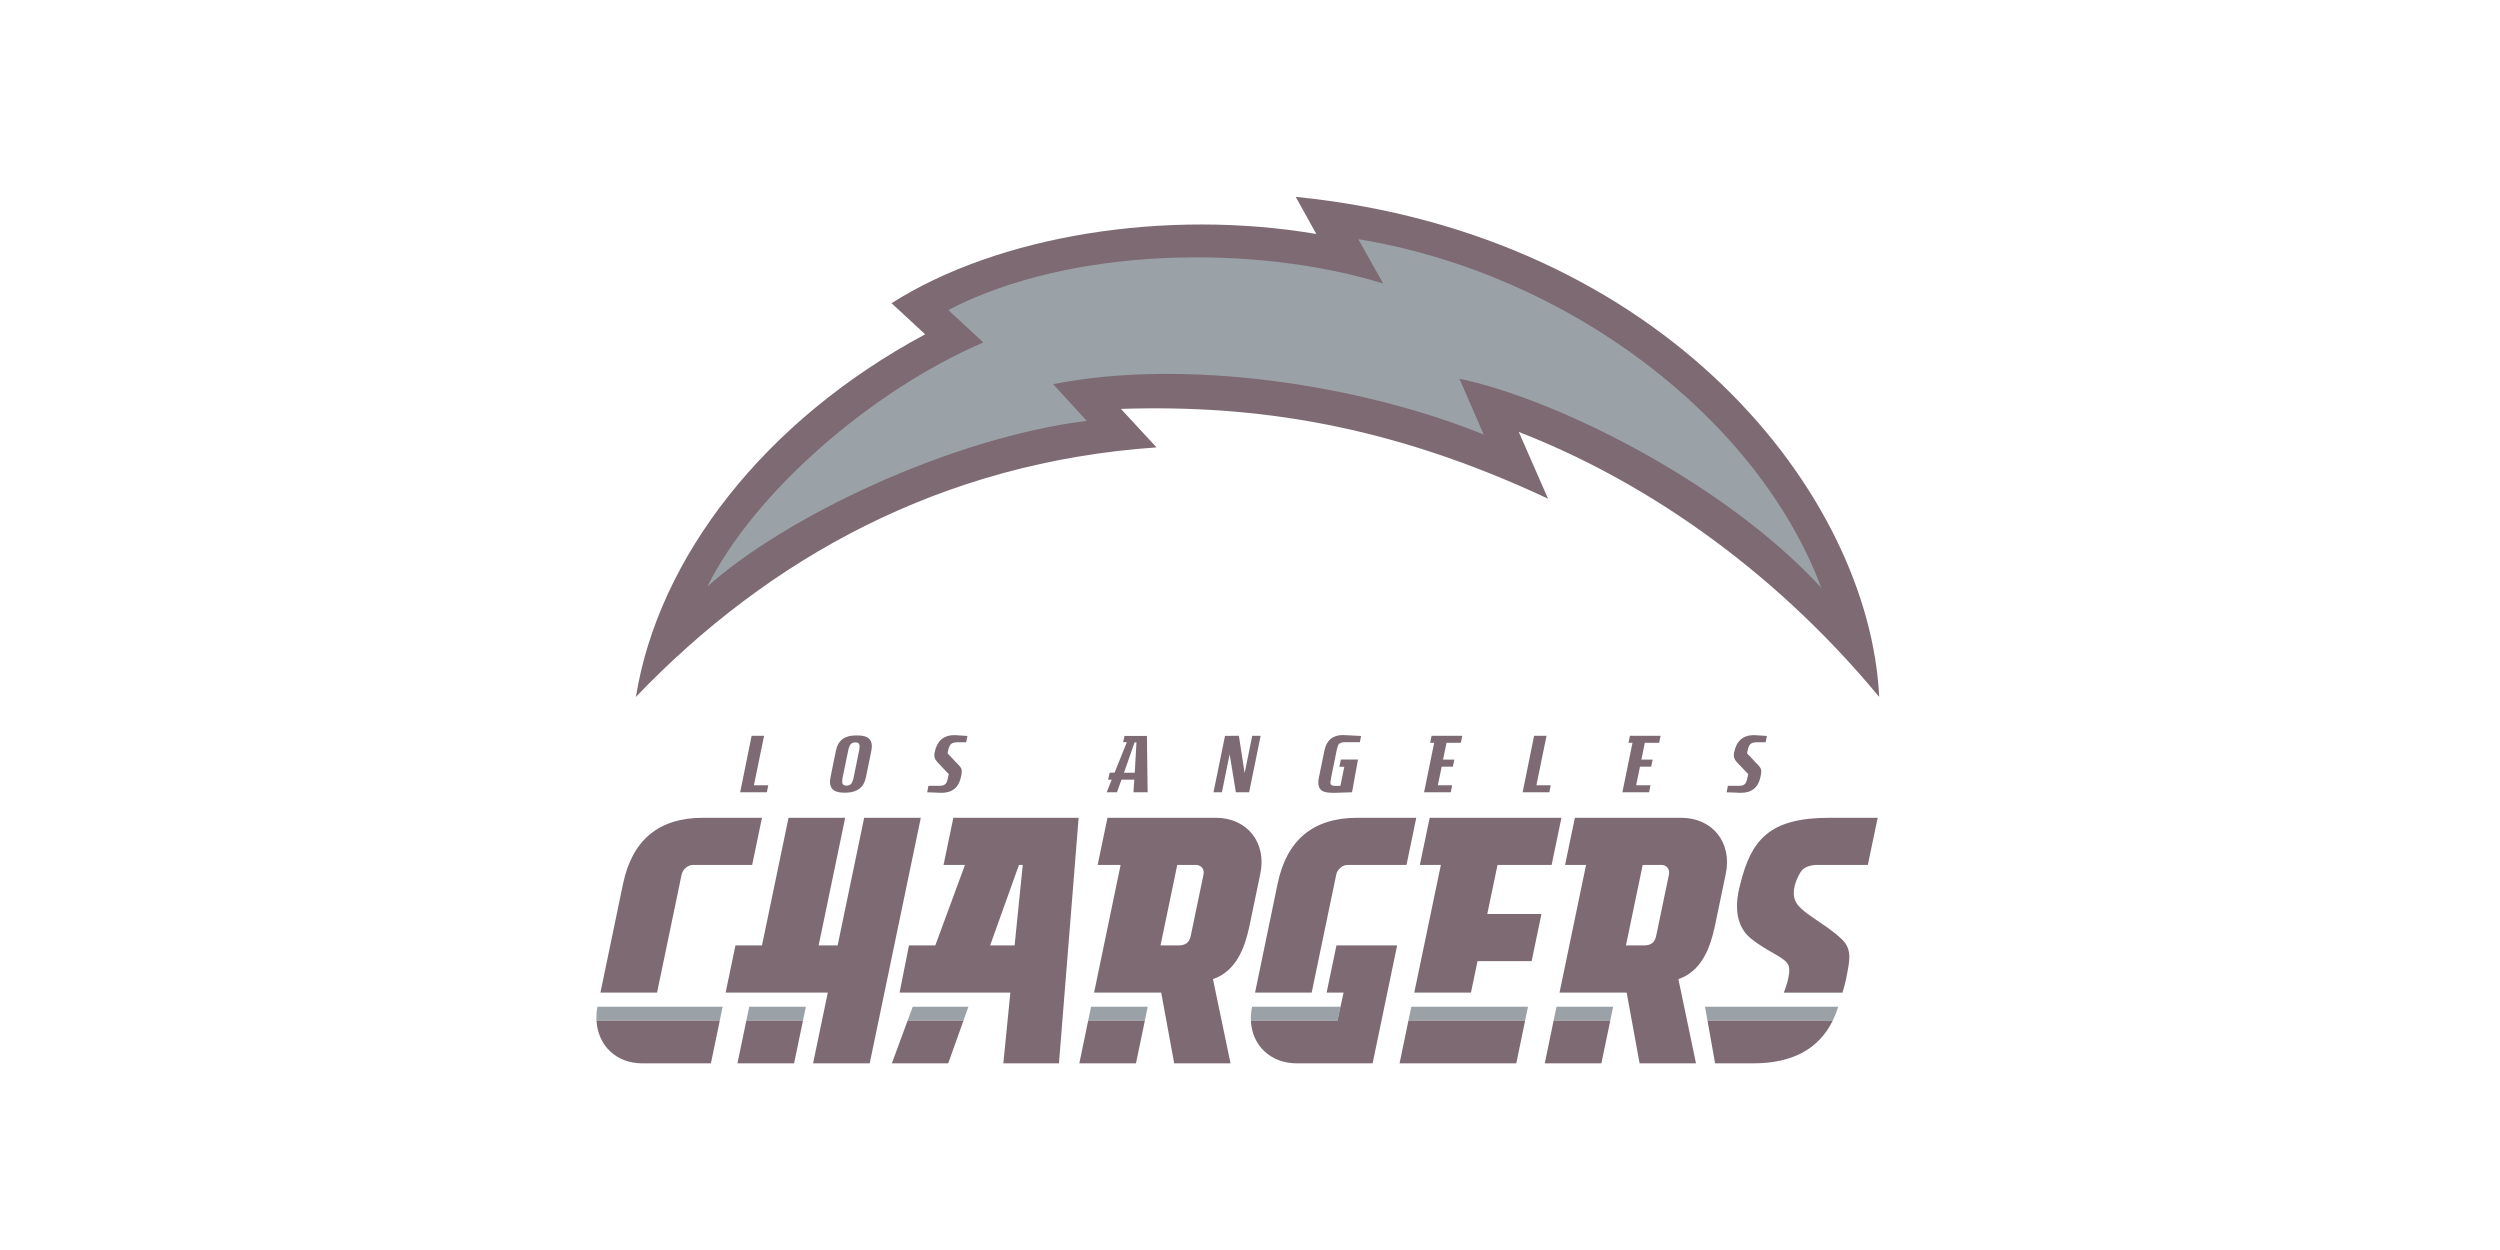
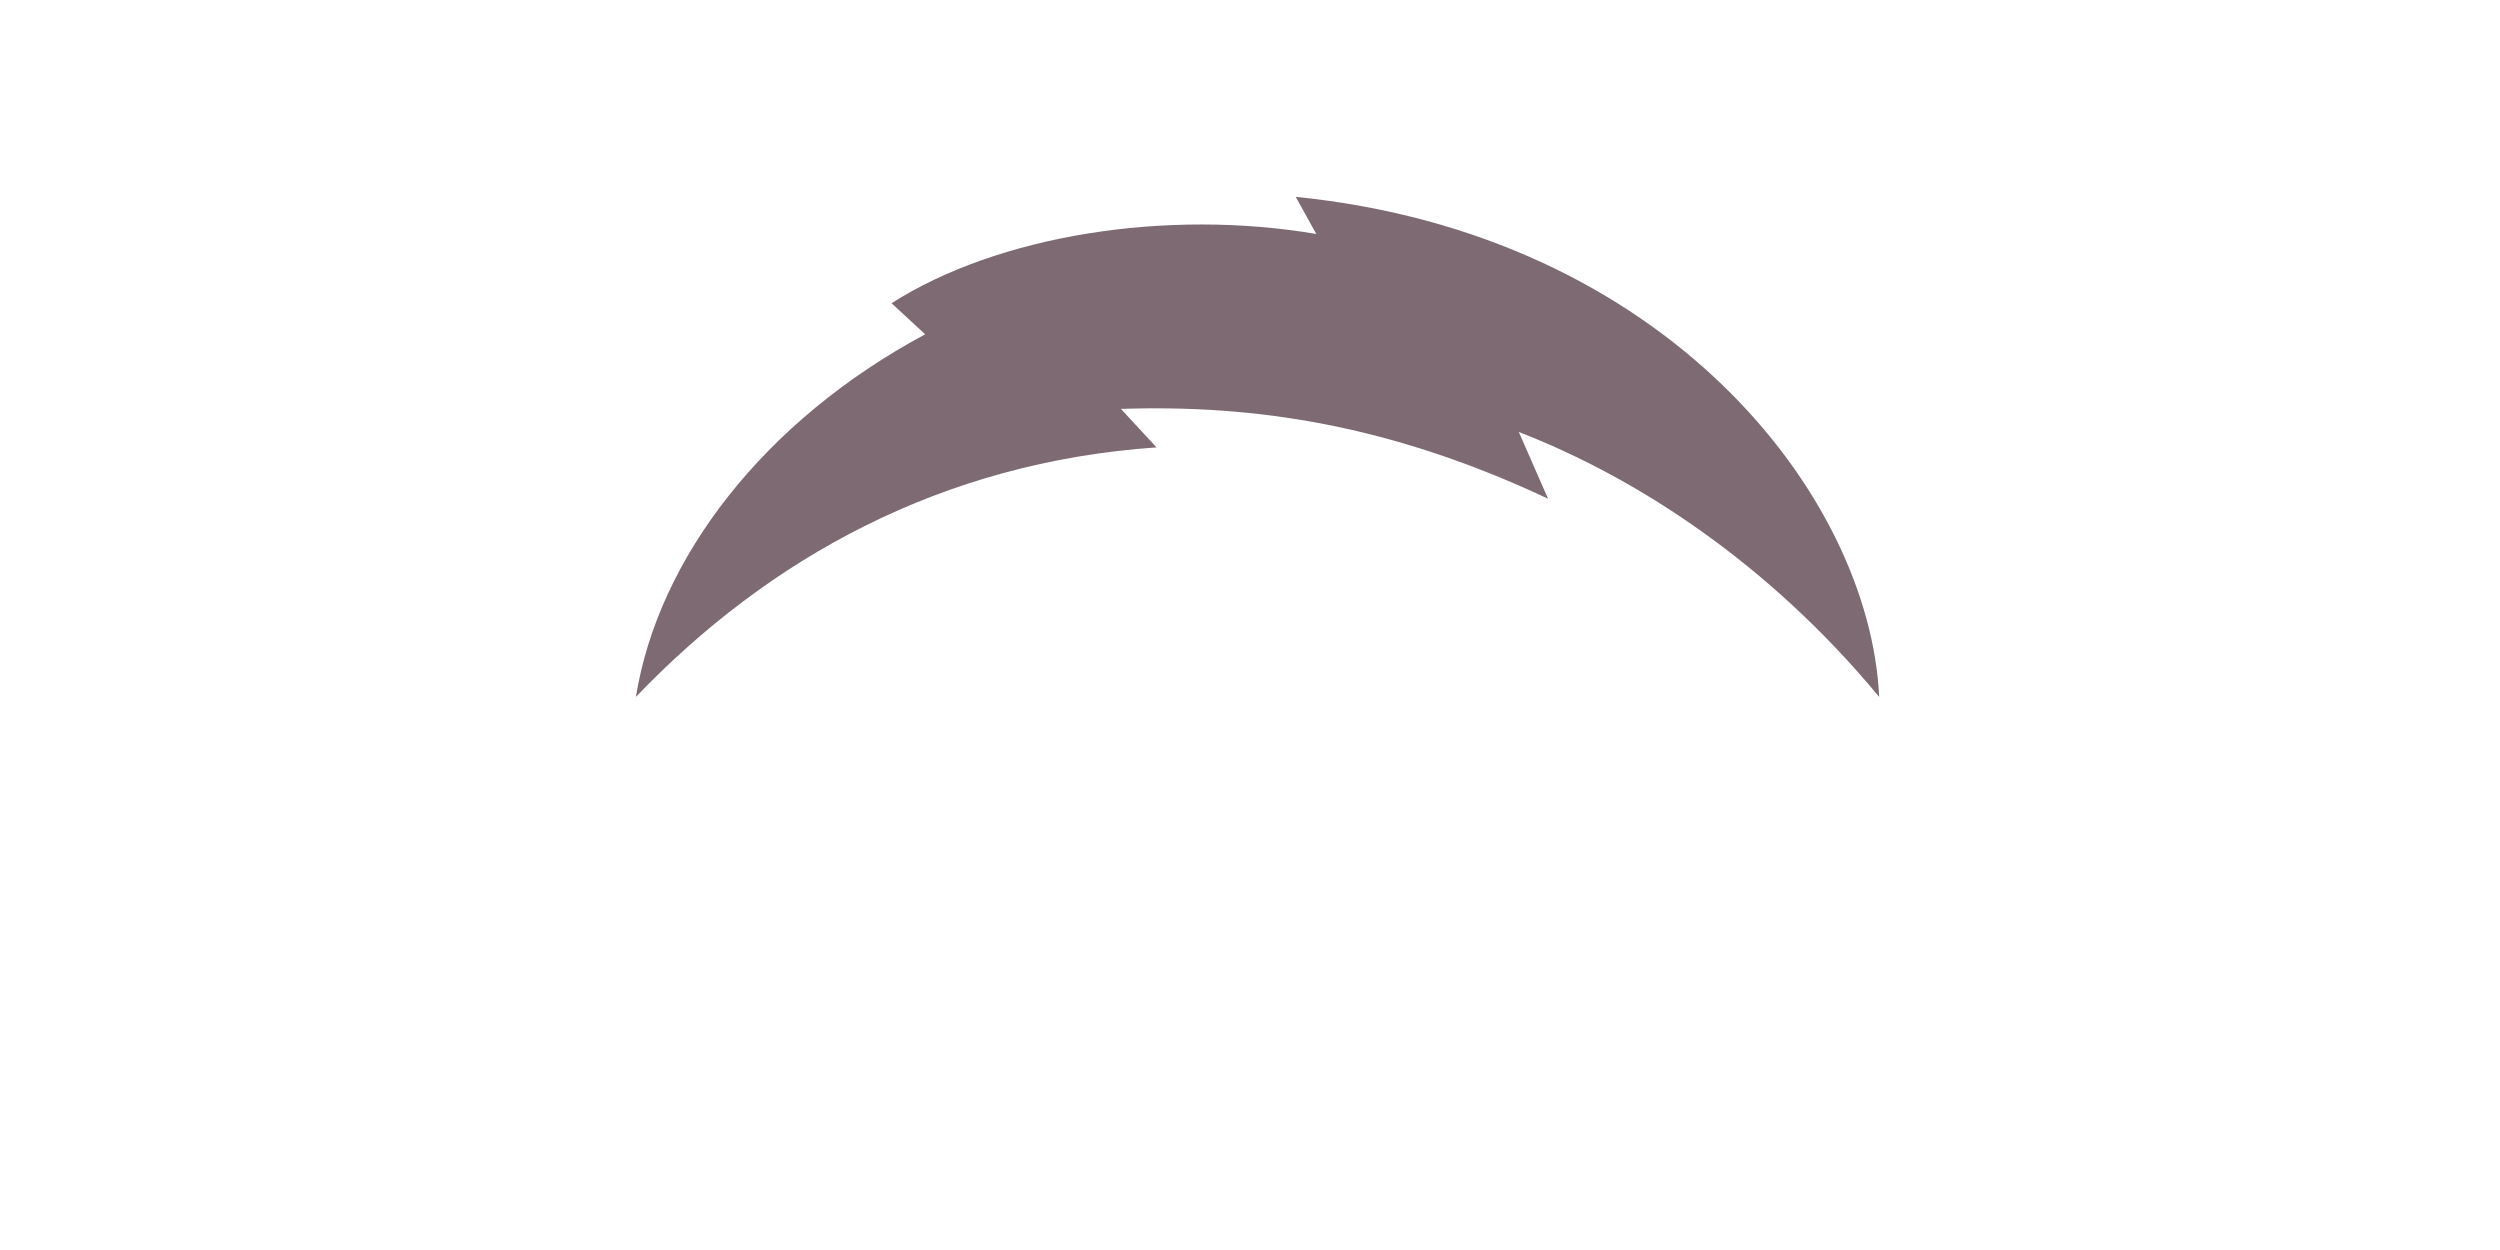
<svg xmlns="http://www.w3.org/2000/svg" width="240" height="120" viewBox="0 0 240 120" fill="none">
  <g clip-path="url(#clip0_2496_4513)">
-     <path d="M57.358 96.645C57.27 96.995 57.241 97.567 57.265 98H69.094L69.375 96.645H57.358ZM71.927 96.645L71.643 98H77.081L77.365 96.645H71.927ZM87.624 96.645L87.122 98H92.484L92.968 96.645H87.624ZM104.741 96.645L104.459 98H109.901L110.183 96.645H104.741ZM120.198 96.645C120.102 97.114 120.067 97.567 120.084 98H128.391L128.688 96.645H120.198ZM135.488 96.645L135.205 98H146.407L146.688 96.645H135.488ZM149.422 96.645L149.141 98H154.579L154.863 96.645H149.422ZM163.68 96.645L163.921 98H175.932C176.14 97.581 176.321 97.128 176.473 96.645H163.68Z" fill="#9AA1A7" />
-     <path d="M128.924 70.565C127.939 70.565 127.346 71.066 127.141 72.069L126.613 74.646C126.48 75.308 126.598 75.737 126.968 75.943C127.169 76.057 127.535 76.114 128.065 76.114L129.794 76.059L130.368 72.918H130.355L128.721 72.915L128.576 73.614H129.052L128.675 75.445H128.201C127.943 75.445 127.789 75.389 127.742 75.281C127.703 75.194 127.72 74.979 127.789 74.642L128.318 72.04C128.382 71.74 128.444 71.542 128.513 71.456C128.623 71.317 128.819 71.249 129.107 71.249H130.544L130.665 70.654L128.962 70.565H128.923L128.924 70.565ZM91.644 70.57C90.591 70.57 89.951 71.118 89.729 72.216C89.64 72.651 89.736 72.9 90.034 73.213C90.184 73.372 90.334 73.531 90.484 73.69C90.682 73.899 90.879 74.106 91.078 74.313L91.01 74.644C90.953 74.927 90.883 75.115 90.804 75.214C90.689 75.362 90.496 75.438 90.227 75.438H89.128L89.008 76.059L90.371 76.111C91.42 76.111 92.046 75.601 92.253 74.589L92.28 74.464C92.314 74.294 92.343 74.112 92.322 73.941C92.287 73.676 92.088 73.495 91.908 73.323C91.778 73.2 91.667 73.063 91.547 72.93C91.351 72.726 91.159 72.521 90.966 72.316L91.015 72.075C91.078 71.762 91.166 71.552 91.277 71.448C91.401 71.32 91.616 71.256 91.923 71.256H92.749L92.877 70.651L91.644 70.57ZM168.393 70.57C167.34 70.57 166.701 71.118 166.478 72.216C166.39 72.651 166.484 72.9 166.782 73.213C166.934 73.372 167.084 73.531 167.233 73.69C167.432 73.899 167.629 74.106 167.828 74.313L167.759 74.644C167.703 74.927 167.632 75.115 167.553 75.214C167.439 75.362 167.246 75.438 166.977 75.438H165.877L165.757 76.059L167.121 76.111C168.169 76.111 168.796 75.601 169.003 74.589L169.029 74.464C169.064 74.294 169.092 74.112 169.071 73.941C169.037 73.676 168.837 73.495 168.656 73.323C168.526 73.2 168.417 73.063 168.296 72.93C168.101 72.726 167.908 72.521 167.715 72.316L167.765 72.075C167.828 71.762 167.916 71.552 168.025 71.448C168.15 71.32 168.364 71.256 168.672 71.256H169.499L169.627 70.651L168.393 70.57ZM82.125 70.603C81.072 70.603 80.446 71.091 80.246 72.073L79.726 74.626C79.526 75.608 79.953 76.097 81.011 76.097H81.255C82.308 76.066 82.931 75.579 83.128 74.626L83.648 72.073C83.846 71.091 83.423 70.603 82.372 70.603H82.125ZM118.934 70.635L117.601 70.644L116.496 76.057H117.302L118.047 72.408L118.644 76.057H119.917L121.022 70.635H120.216L119.485 74.215L118.933 70.635L118.934 70.635ZM72.156 70.64L71.056 76.057H73.62L73.752 75.387H72.377L72.744 73.599L72.881 72.92L73.352 70.64L72.156 70.64ZM137.433 70.64L137.298 71.306H137.68L136.711 76.057H139.275L139.408 75.387H138.032L138.4 73.599H139.475L139.614 72.92H138.534L138.866 71.306H140.241L140.376 70.64L137.433 70.64ZM147.272 70.64L146.173 76.057H148.736L148.868 75.387H147.493L147.861 73.599L147.997 72.92L148.468 70.64L147.272 70.64ZM156.472 70.64L156.336 71.306H156.719L155.75 76.057H158.313L158.446 75.387H157.07L157.438 73.599H158.514L158.653 72.92H157.574L157.904 71.306H159.279L159.415 70.64L156.472 70.64ZM107.952 70.649L107.819 71.249H108.177L106.998 74.179H106.531L106.376 74.851H106.725L106.241 76.057H107.23L107.661 74.851H108.891L108.809 76.057H110.174L110.104 70.649H110.098L107.952 70.649ZM108.919 71.269H109.101L108.935 74.181H107.903L108.919 71.269ZM82.095 71.273H82.134C82.311 71.273 82.421 71.326 82.472 71.431C82.536 71.552 82.536 71.767 82.472 72.075L81.951 74.626C81.887 74.935 81.804 75.142 81.705 75.255C81.601 75.362 81.463 75.418 81.288 75.418H81.246C81.072 75.418 80.953 75.362 80.894 75.255C80.834 75.142 80.836 74.935 80.898 74.626L81.422 72.075C81.485 71.767 81.569 71.552 81.682 71.431C81.781 71.326 81.921 71.273 82.096 71.273L82.095 71.273ZM67.479 78.508C63.237 78.508 60.69 80.645 59.81 84.856L57.641 95.289H63.078L65.438 83.943C65.563 83.439 66.034 83.033 66.538 83.033H72.208L73.148 78.508L67.479 78.508ZM75.699 78.508L73.151 90.76H70.603L69.66 95.291H79.469L78.055 102.082H83.492L88.397 78.508H82.96L80.413 90.76H78.589L81.138 78.508H75.699L75.699 78.508ZM91.523 78.508L90.58 83.033H92.638L89.788 90.76H87.261L86.36 95.291H96.995L96.319 102.082H101.66L103.548 78.508H91.523L91.523 78.508ZM106.318 78.508L105.373 83.033H107.578L105.033 95.289H111.476L112.722 102.082H118.131L116.445 93.997C118.656 93.233 119.484 91.04 119.926 88.992L120.98 83.931C121.64 80.913 119.735 78.508 116.719 78.508H106.318ZM130.297 78.508C126.054 78.508 123.515 80.645 122.647 84.856L120.485 95.292H125.92L128.282 83.943C128.406 83.439 128.876 83.033 129.38 83.033H135.024L135.962 78.508L130.297 78.508ZM137.248 78.508L136.306 83.031H138.324L135.77 95.292H141.212L141.842 92.271H147.038L147.977 87.746H142.778L143.761 83.033H148.956L149.897 78.508H137.249L137.248 78.508ZM151.189 78.508L150.247 83.033H152.261L149.715 95.289H156.16L157.402 102.082H162.815L161.127 93.997C163.341 93.233 164.165 91.04 164.609 88.992L165.665 83.931C166.322 80.913 164.418 78.508 161.397 78.508H151.189ZM175.598 78.508C169.82 78.508 168.125 80.66 167.076 84.835C166.866 85.662 166.085 88.485 168.104 90.11C169.769 91.451 171.432 91.902 171.708 92.715C171.985 93.526 171.242 95.295 171.242 95.295H176.877C176.877 95.295 177.21 94.238 177.342 93.378C177.47 92.519 177.899 91.206 176.847 90.197C175.193 88.607 172.824 87.622 172.346 86.475C171.941 85.499 172.485 84.355 172.831 83.759C173.156 83.205 173.838 83.031 174.535 83.031H179.312L180.258 78.508L175.598 78.508ZM97.821 83.033H98.184L97.403 90.76H95.052L97.821 83.033ZM113.016 83.033H114.81C115.313 83.033 115.637 83.435 115.54 83.941L114.312 89.838C114.179 90.483 113.796 90.76 113.136 90.76H111.409L113.016 83.033ZM157.698 83.033H159.495C159.997 83.033 160.319 83.435 160.223 83.941L158.993 89.838C158.861 90.483 158.481 90.76 157.818 90.76H156.091L157.698 83.033ZM128.298 90.76L127.356 95.291H128.982L128.393 97.999H120.087C120.194 100.355 121.961 102.082 124.508 102.082H131.771L134.124 90.76H128.298ZM57.266 97.999C57.404 100.355 59.142 102.082 61.664 102.082H68.246L69.094 97.999H57.266ZM71.643 97.999L70.794 102.082H76.232L77.081 97.999H71.643ZM87.123 97.999L85.619 102.082H91.028L92.484 97.999H87.123ZM104.461 97.999L103.615 102.082H109.053L109.903 97.999H104.461ZM135.206 97.999L134.358 102.082H145.561L146.408 97.999H135.206ZM149.143 97.999L148.299 102.082H153.733L154.581 97.999H149.143ZM163.923 97.999L164.649 102.079H168.345C172.094 102.079 174.599 100.689 175.934 97.999H163.923Z" fill="#7D6A73" />
-   </g>
+     </g>
  <path d="M111.007 42.93L107.61 39.255C120.475 38.829 133.482 40.766 148.614 47.877L145.805 41.47C157.197 45.881 169.817 54.122 180.402 66.903C179.472 47.528 159.929 22.483 124.389 18.898L126.365 22.463C112.002 20.022 95.863 22.56 85.588 29.109L88.817 32.093C73.356 40.385 63.197 53.573 61.046 66.903C73.808 53.573 90.399 44.37 111.027 42.949" fill="#7D6A73" />
-   <path d="M174.868 56.492C168.842 40.282 150.733 26.306 130.396 22.961L132.785 27.217C120.514 23.426 102.741 23.658 91.039 29.762L94.397 32.874C83.689 37.473 72.374 47.283 67.898 56.325C75.242 49.698 91.219 42.032 104.33 40.405L101.101 36.879C113.701 34.379 130.492 36.879 142.434 41.716L140.109 36.362C148.925 38.17 165.296 46.049 174.881 56.467" fill="#9AA1A7" />
  <defs>
    <clipPath id="clip0_2496_4513">
-       <rect width="124.289" height="32.809" fill="white" transform="translate(56.636 69.901)" />
-     </clipPath>
+       </clipPath>
  </defs>
</svg>